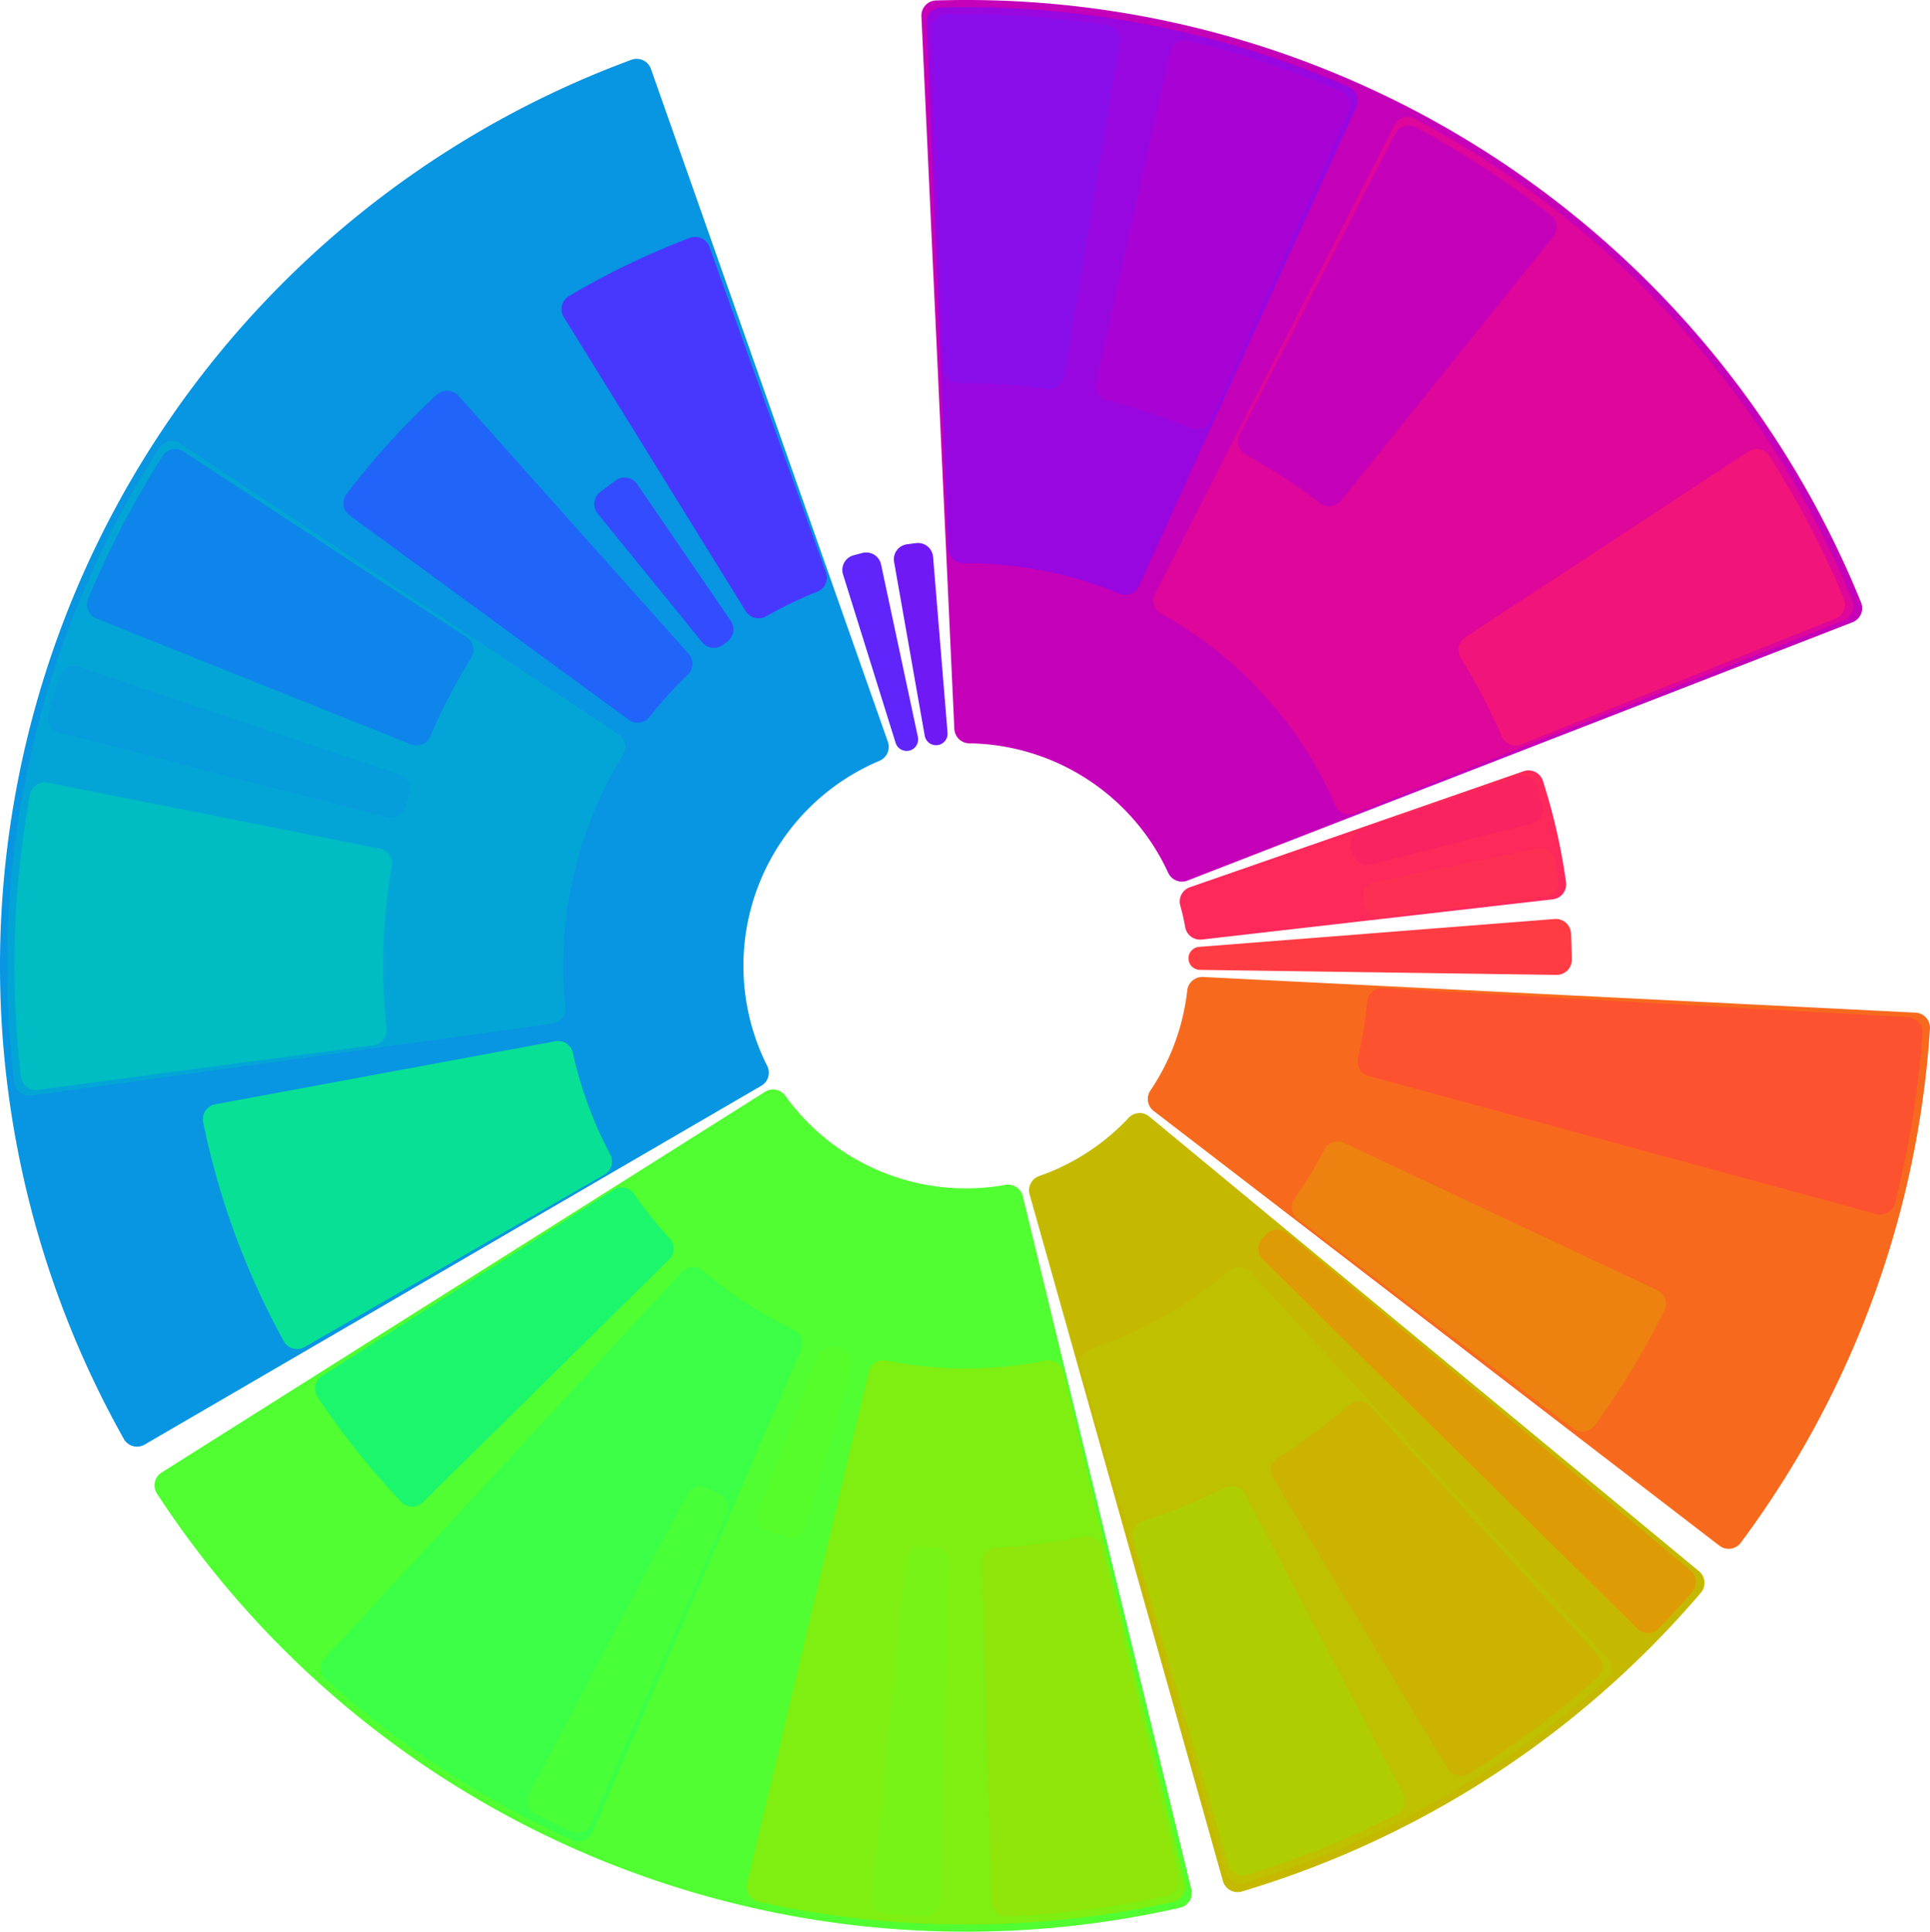
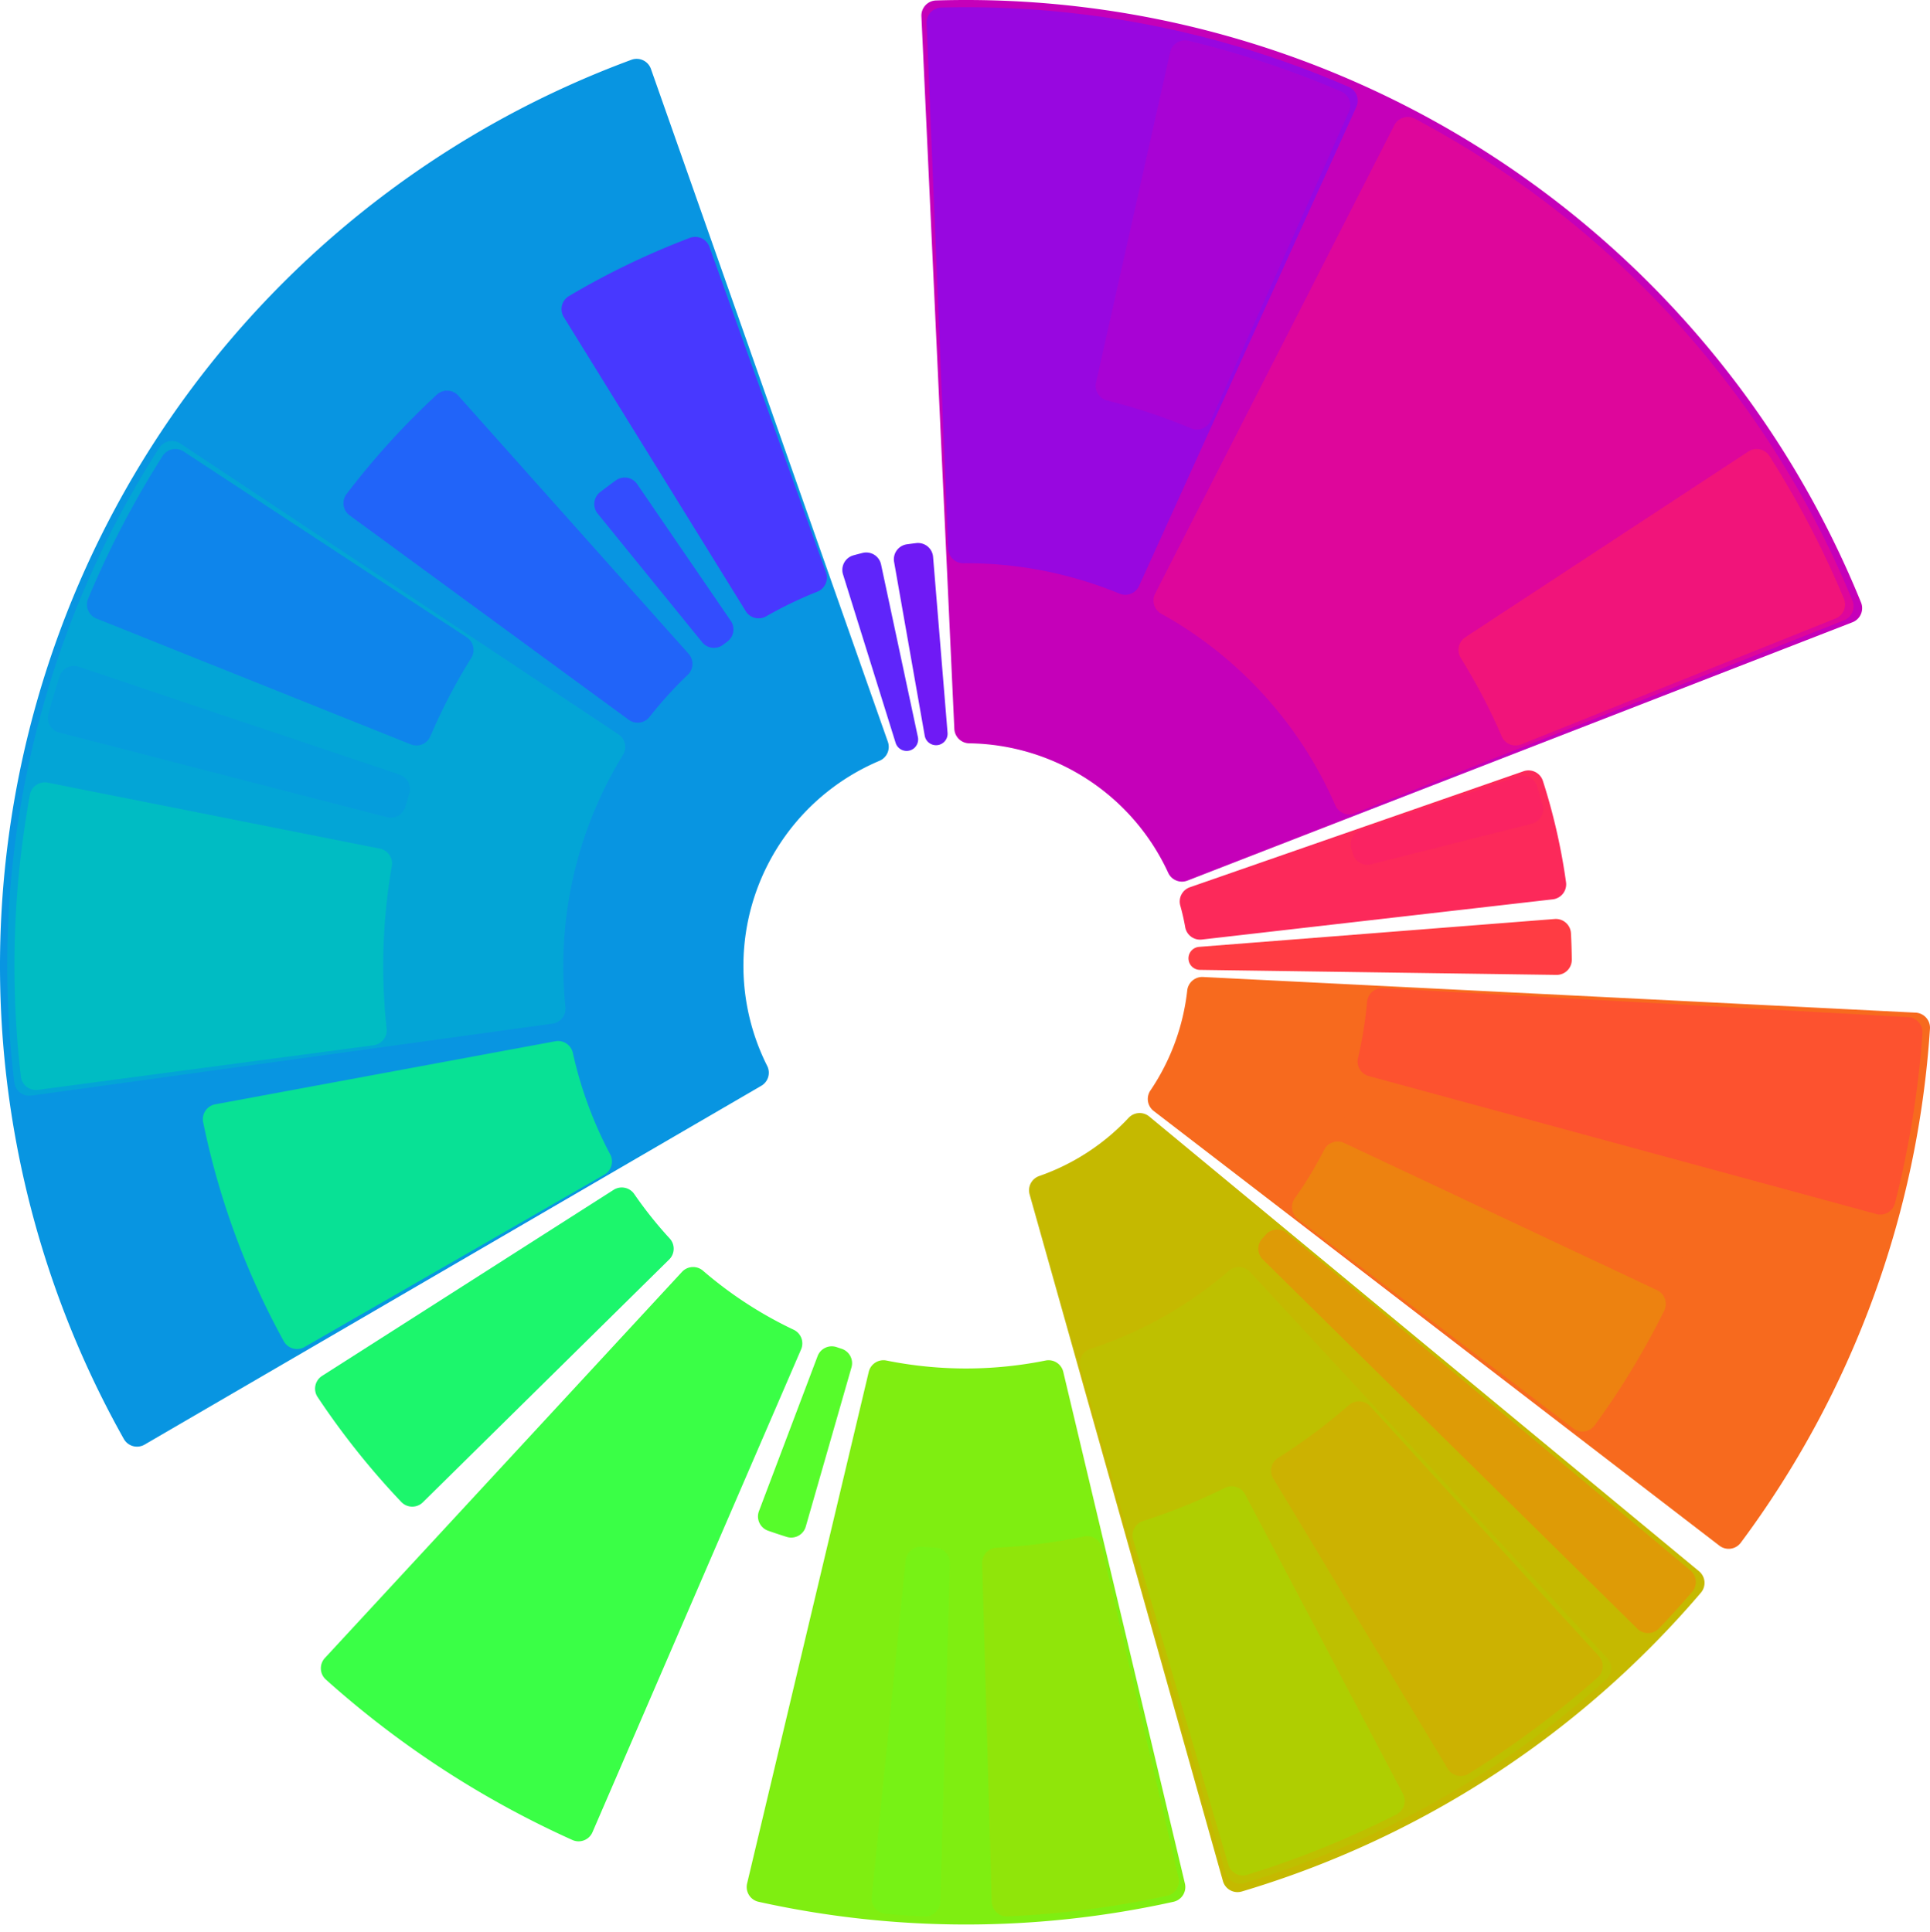
<svg xmlns="http://www.w3.org/2000/svg" xmlns:ns1="http://sodipodi.sourceforge.net/DTD/sodipodi-0.dtd" xmlns:ns2="http://www.inkscape.org/namespaces/inkscape" version="1.1" id="svg89" ns1:docname="icon.svg" width="1339.6" height="1341.04" ns2:version="1.2.1 (9c6d41e410, 2022-07-14)">
  <defs id="defs93" />
  <ns1:namedview id="namedview91" pagecolor="#ffffff" bordercolor="#000000" borderopacity="0.25" ns2:showpageshadow="2" ns2:pageopacity="0.0" ns2:pagecheckerboard="0" ns2:deskcolor="#d1d1d1" showgrid="false" ns2:zoom="0.22507243" ns2:cx="706.43927" ns2:cy="717.5468" ns2:window-width="1368" ns2:window-height="842" ns2:window-x="-6" ns2:window-y="-6" ns2:window-maximized="1" ns2:current-layer="svg89" />
  <g data-v-f2dcdc3b="" id="baseGroup" transform="translate(670.5,670.502)">
    <path d="m -30.453,-659.221 a 10,10 0 0 1 9.68,-10.457 670,670 0 0 1 641.544,417.599 10,10 0 0 1 -5.644,13.084 L 153.517,-59.646 A 10,10 0 0 1 140.811,-64.787 155,155 0 0 0 2.244,-154.984 10,10 0 0 1 -7.6,-164.521 Z" fill="#c500b9" stroke="#c500b9" id="path2" />
    <path d="m -26.866,-654.372 a 10,10 0 0 1 9.734,-10.407 665,665 0 0 1 282.482,55.013 10,10 0 0 1 5.117,13.299 l -150.776,332.509 a 10,10 0 0 1 -12.92,5.114 280,280 0 0 0 -108.603,-21.15 10,10 0 0 1 -10.057,-9.59 z" fill="#9807e0" stroke="#9807e0" id="path4" />
-     <path d="m -23.33,-649.504 a 10,10 0 0 1 9.789,-10.357 660,660 0 0 1 111.352,7.149 10,10 0 0 1 8.384,11.524 L 67.79,-409.304 a 10,10 0 0 1 -11.262,8.268 405,405 0 0 0 -61.309,-3.936 10,10 0 0 1 -10.112,-9.64 z" fill="#880dea" stroke="#880dea" id="path6" />
    <path d="m 142.183,-634.18 a 10,10 0 0 1 12.095,-7.535 660,660 0 0 1 105.898,35.16 10,10 0 0 1 5.186,13.274 l -95.968,214.559 a 10,10 0 0 1 -12.99,5.141 405,405 0 0 0 -58.306,-19.359 10,10 0 0 1 -7.335,-11.89 z" fill="#a803d4" stroke="#a803d4" id="path8" />
    <path d="m 297.703,-583.351 a 10,10 0 0 1 13.588,-4.291 665,665 0 0 1 303.526,334.216 10,10 0 0 1 -5.576,13.114 l -339.63,133.965 a 10,10 0 0 1 -12.839,-5.315 280,280 0 0 0 -120.97,-133.201 10,10 0 0 1 -4.058,-13.291 z" fill="#de069b" stroke="#de069b" id="path10" />
-     <path d="m 298.395,-577.373 a 10,10 0 0 1 13.612,-4.221 660,660 0 0 1 93.515,60.872 10,10 0 0 1 1.65,14.154 l -147.253,183.2 a 10,10 0 0 1 -13.87,1.678 405,405 0 0 0 -51.488,-33.516 10,10 0 0 1 -4.08,-13.361 z" fill="#c500b9" stroke="#c500b9" id="path12" />
    <path d="m 435.09,-482.801 a 10,10 0 0 1 14.236,-0.63 660,660 0 0 1 75.017,82.601 10,10 0 0 1 -1.994,14.111 l -188.907,139.856 a 10,10 0 0 1 -13.841,-1.895 405,405 0 0 0 -41.304,-45.479 10,10 0 0 1 -0.557,-13.96 z" fill="#de069b" stroke="#de069b" id="path14" />
    <path d="m 543.325,-356.648 a 10,10 0 0 1 13.931,3.001 660,660 0 0 1 51.611,98.929 10,10 0 0 1 -5.509,13.143 l -218.203,87.365 a 10,10 0 0 1 -12.908,-5.344 405,405 0 0 0 -28.417,-54.469 10,10 0 0 1 3.002,-13.644 z" fill="#f1147a" stroke="#f1147a" id="path16" />
    <path d="m 387.137,-134.63 a 10,10 0 0 1 12.807,6.392 420,420 0 0 1 16.033,70.247 10,10 0 0 1 -8.765,11.316 l -243.587,27.92 a 10,10 0 0 1 -10.986,-8.196 155,155 0 0 0 -3.422,-14.994 10,10 0 0 1 6.342,-12.152 z" fill="#fc295a" stroke="#fc295a" id="path18" />
    <path d="m 383.09,-131.024 a 10,10 0 0 1 12.775,6.461 415,415 0 0 1 3.858,13 10,10 0 0 1 -7.182,12.384 l -111.544,28.182 a 10,10 0 0 1 -12.054,-6.913 280,280 0 0 0 -1.043,-3.512 10,10 0 0 1 6.332,-12.37 z" fill="#fa2362" stroke="#fa2362" id="path20" />
-     <path d="m 396.7,-80.96 a 10,10 0 0 1 11.844,8.041 415,415 0 0 1 2.164,13.387 10,10 0 0 1 -8.707,11.364 l -114.232,13.687 a 10,10 0 0 1 -11.072,-8.397 280,280 0 0 0 -0.584,-3.618 10,10 0 0 1 7.861,-11.458 z" fill="#fd2f52" stroke="#fd2f52" id="path22" />
    <path d="m 408.625,-32.028 a 10,10 0 0 1 10.767,9.432 420,420 0 0 1 0.586,18.275 10,10 0 0 1 -10.141,10.102 L 162.309,2.29 a 7.499,7.499 0 0 1 -0.48,-14.974 z" fill="#ff3c43" stroke="#ff3c43" id="path24" />
    <path d="m 403.796,-29.566 a 10,10 0 0 1 10.718,9.489 415,415 0 0 1 0.435,13.554 A 10,10 0 0 1 404.86,3.634 L 289.816,2.601 a 10,10 0 0 1 -9.907,-9.744 280,280 0 0 0 -0.118,-3.662 10,10 0 0 1 9.263,-10.36 z" fill="#ff3c43" stroke="#ff3c43" id="path26" />
    <path d="m 659.099,32.988 a 10,10 0 0 1 9.479,10.639 670,670 0 0 1 -131.212,356.545 10,10 0 0 1 -14.114,1.956 L 130.588,100.359 a 10,10 0 0 1 -2.191,-13.531 155,155 0 0 0 25.655,-69.712 10,10 0 0 1 10.439,-8.883 z" fill="#f76a1e" stroke="#f76a1e" id="path28" />
    <path d="m 653.928,36.093 a 10,10 0 0 1 9.424,10.688 665,665 0 0 1 -19.052,117.849 10,10 0 0 1 -12.312,7.174 L 279.678,76.029 a 10,10 0 0 1 -7.112,-11.938 280,280 0 0 0 6.31,-39.029 10,10 0 0 1 10.511,-9.09 z" fill="#fd522f" stroke="#fd522f" id="path30" />
    <path d="m 648.743,39.145 a 10,10 0 0 1 9.369,10.738 660,660 0 0 1 -17.808,110.152 10,10 0 0 1 -12.276,7.238 L 400.903,106.779 a 10,10 0 0 1 -7.149,-12.003 405,405 0 0 0 9.806,-60.648 10,10 0 0 1 10.566,-9.139 z" fill="#fd522f" stroke="#fd522f" id="path32" />
    <path d="m 504.389,162.457 a 10,10 0 0 1 6.393,12.763 540,540 0 0 1 -8.267,22.463 10,10 0 0 1 -13.141,5.574 L 267.659,111.17 a 10,10 0 0 1 -5.526,-12.75 280,280 0 0 0 1.265,-3.439 10,10 0 0 1 12.473,-6.127 z" fill="#f76a1e" stroke="#f76a1e" id="path34" />
    <path d="m 479.473,225.623 a 10,10 0 0 1 4.709,13.476 540,540 0 0 1 -48.245,79.584 10,10 0 0 1 -14.125,2.058 L 230.706,175.427 a 10,10 0 0 1 -2.111,-13.735 280,280 0 0 0 20.495,-33.808 10,10 0 0 1 13.154,-4.481 z" fill="#ed8210" stroke="#ed8210" id="path36" />
    <path d="m 508.48,420.652 a 10,10 0 0 1 1.234,14.195 670,670 0 0 1 -318.408,207.261 10,10 0 0 1 -12.481,-6.874 L 44.629,158.535 a 10,10 0 0 1 6.338,-12.154 155,155 0 0 0 62.255,-40.524 10,10 0 0 1 13.679,-0.875 z" fill="#c5b900" stroke="#c5b900" id="path38" />
    <path d="m 502.479,420.047 a 10,10 0 0 1 1.16,14.202 665,665 0 0 1 -23.035,25.365 10,10 0 0 1 -14.249,0.209 L 206.379,203.489 a 10,10 0 0 1 -0.337,-13.892 280,280 0 0 0 2.463,-2.713 10,10 0 0 1 13.86,-0.998 z" fill="#de9b06" stroke="#de9b06" id="path40" />
    <path d="m 496.498,419.392 a 10,10 0 0 1 1.087,14.209 660,660 0 0 1 -18.208,20.049 10,10 0 0 1 -14.248,0.283 L 296.916,289.769 a 10,10 0 0 1 -0.339,-13.967 405,405 0 0 0 6.429,-7.078 10,10 0 0 1 13.935,-1.005 z" fill="#de9b06" stroke="#de9b06" id="path42" />
    <path d="m 444.64,480.854 a 10,10 0 0 1 -0.666,14.234 665,665 0 0 1 -250.756,141.223 10,10 0 0 1 -12.517,-6.809 L 79.967,278.577 a 10,10 0 0 1 6.523,-12.27 280,280 0 0 0 96.405,-54.294 10,10 0 0 1 13.874,0.782 z" fill="#bec000" stroke="#bec000" id="path44" />
    <path d="m 438.791,479.439 a 10,10 0 0 1 -0.739,14.232 660,660 0 0 1 -89.424,66.738 10,10 0 0 1 -13.853,-3.34 L 213.704,355.606 a 10,10 0 0 1 3.215,-13.596 405,405 0 0 0 49.236,-36.745 10,10 0 0 1 13.948,0.786 z" fill="#ccb201" stroke="#ccb201" id="path46" />
    <path d="m 302.829,575.061 a 10,10 0 0 1 -4.326,13.578 660,660 0 0 1 -103.427,41.873 10,10 0 0 1 -12.553,-6.745 L 116.514,398.183 a 10,10 0 0 1 6.559,-12.336 405,405 0 0 0 56.945,-23.054 10,10 0 0 1 13.293,4.298 z" fill="#afce01" stroke="#afce01" id="path48" />
-     <path d="m 155.907,641.243 a 10,10 0 0 1 -7.502,12.114 670,670 0 0 1 -709.541,-287.261 10,10 0 0 1 3.039,-13.921 L -139.284,87.892 a 10,10 0 0 1 13.455,2.618 155,155 0 0 0 153.252,62.045 10,10 0 0 1 11.487,7.48 z" fill="#50fe31" stroke="#50fe31" id="path50" />
    <path d="m 151.459,637.17 a 10,10 0 0 1 -7.565,12.075 665,665 0 0 1 -287.788,0 10,10 0 0 1 -7.565,-12.075 l 84.433,-355.199 a 10,10 0 0 1 11.704,-7.491 280,280 0 0 0 110.644,0 10,10 0 0 1 11.704,7.491 z" fill="#7fee11" stroke="#7fee11" id="path52" />
    <path d="m 147.058,633.067 a 10,10 0 0 1 -7.628,12.037 660,660 0 0 1 -110.666,14.269 10,10 0 0 1 -10.432,-9.709 l -6.63,-234.95 a 10,10 0 0 1 9.473,-10.268 405,405 0 0 0 60.932,-7.856 10,10 0 0 1 11.768,7.529 z" fill="#90e50a" stroke="#90e50a" id="path54" />
    <path d="m -18.332,649.664 a 10,10 0 0 1 -10.432,9.709 660,660 0 0 1 -27.027,-1.735 10,10 0 0 1 -9.105,-10.963 l 23.47,-233.869 a 10,10 0 0 1 10.708,-8.973 405,405 0 0 0 9.543,0.613 10,10 0 0 1 9.473,10.268 z" fill="#77f215" stroke="#77f215" id="path56" />
    <path d="m -111.71,389.16 a 10,10 0 0 1 -12.607,6.782 415,415 0 0 1 -12.87,-4.273 10,10 0 0 1 -6.048,-12.976 l 40.701,-107.608 a 10,10 0 0 1 12.567,-5.932 280,280 0 0 0 3.477,1.154 10,10 0 0 1 6.523,12.27 z" fill="#57fc2b" stroke="#57fc2b" id="path58" />
    <path d="m -259.716,601.226 a 10,10 0 0 1 -13.286,5.153 665,665 0 0 1 -170.972,-111.291 10,10 0 0 1 -0.666,-14.234 l 247.871,-268.059 a 10,10 0 0 1 13.874,-0.782 280,280 0 0 0 63.061,41.048 10,10 0 0 1 4.9,13.003 z" fill="#3aff46" stroke="#3aff46" id="path60" />
-     <path d="m -260.79,595.305 a 10,10 0 0 1 -13.313,5.085 660,660 0 0 1 -24.4,-11.751 10,10 0 0 1 -4.326,-13.578 l 109.518,-207.97 a 10,10 0 0 1 13.293,-4.298 405,405 0 0 0 8.615,4.148 10,10 0 0 1 4.927,13.073 z" fill="#48ff38" stroke="#48ff38" id="path62" />
    <path d="m -377.333,372.048 a 10,10 0 0 1 -14.273,-0.235 540,540 0 0 1 -58.025,-72.761 10,10 0 0 1 2.947,-13.968 l 202.374,-129.16 a 10,10 0 0 1 13.618,2.763 280,280 0 0 0 24.65,30.91 10,10 0 0 1 -0.337,13.892 z" fill="#1cf66c" stroke="#1cf66c" id="path64" />
    <path d="m -570.38,331.914 a 10,10 0 0 1 -13.747,-3.745 670,670 0 0 1 352.074,-956.7 10,10 0 0 1 12.896,6.06 l 164.462,467.121 a 10,10 0 0 1 -5.546,12.535 155,155 0 0 0 -78.206,212.511 10,10 0 0 1 -3.902,13.14 z" fill="#0895e1" stroke="#0895e1" id="path66" />
    <path d="m -459.364,264.168 a 10,10 0 0 1 -13.747,-3.848 540,540 0 0 1 -55.884,-151.856 10,10 0 0 1 7.973,-11.841 l 236.053,-43.776 a 10,10 0 0 1 11.587,7.671 280,280 0 0 0 25.987,70.614 10,10 0 0 1 -3.85,13.352 z" fill="#08e195" stroke="#08e195" id="path68" />
    <path d="m -648.769,89.577 a 10,10 0 0 1 -11.293,-8.69 665,665 0 0 1 100.462,-440.154 10,10 0 0 1 13.945,-2.929 l 304.183,201.911 a 10,10 0 0 1 2.987,13.571 280,280 0 0 0 -40.039,175.424 10,10 0 0 1 -8.58,10.931 z" fill="#03a5d6" stroke="#03a5d6" id="path70" />
    <path d="m -644.263,85.589 a 10,10 0 0 1 -11.249,-8.748 660,660 0 0 1 6.27,-195.523 10,10 0 0 1 11.787,-8.01 l 230.534,45.818 a 10,10 0 0 1 7.903,11.521 405,405 0 0 0 -3.623,112.999 10,10 0 0 1 -8.625,10.99 z" fill="#00bcc3" stroke="#00bcc3" id="path72" />
    <path d="m -629.297,-162.436 a 10,10 0 0 1 -7.143,-12.331 660,660 0 0 1 7.705,-25.963 10,10 0 0 1 12.714,-6.437 l 222.783,74.921 a 10,10 0 0 1 6.365,12.437 405,405 0 0 0 -2.721,9.167 10,10 0 0 1 -12.119,6.95 z" fill="#059ddc" stroke="#059ddc" id="path74" />
    <path d="m -603.358,-241.575 a 10,10 0 0 1 -5.509,-13.143 660,660 0 0 1 51.611,-98.929 10,10 0 0 1 13.931,-3.001 l 196.493,128.981 a 10,10 0 0 1 3.002,13.644 405,405 0 0 0 -28.417,54.469 10,10 0 0 1 -12.908,5.344 z" fill="#0e85eb" stroke="#0e85eb" id="path76" />
    <path d="m -427.501,-313.118 a 10,10 0 0 1 -2.046,-14.127 540,540 0 0 1 62.568,-68.894 10,10 0 0 1 14.258,0.68 l 159.803,179.166 a 10,10 0 0 1 -0.553,13.885 280,280 0 0 0 -26.579,29.267 10,10 0 0 1 -13.768,1.884 z" fill="#2164f9" stroke="#2164f9" id="path78" />
    <path d="m -255.267,-314.267 a 10,10 0 0 1 1.65,-14.22 415,415 0 0 1 10.868,-8.111 10,10 0 0 1 14.102,2.464 l 64.972,94.947 a 10,10 0 0 1 -2.324,13.7 280,280 0 0 0 -2.937,2.192 10,10 0 0 1 -13.795,-1.67 z" fill="#334dfe" stroke="#334dfe" id="path80" />
    <path d="m -278.755,-450.661 a 10,10 0 0 1 3.405,-13.863 540,540 0 0 1 83.849,-40.379 10,10 0 0 1 12.961,5.981 l 80.889,226.041 a 10,10 0 0 1 -5.723,12.662 280,280 0 0 0 -35.62,17.154 10,10 0 0 1 -13.469,-3.42 z" fill="#4838ff" stroke="#4838ff" id="path82" />
    <path d="m -84.884,-271.882 a 10,10 0 0 1 6.902,-12.624 295,295 0 0 1 6.316,-1.657 10,10 0 0 1 12.21,7.613 l 25.571,119.801 a 7.499,7.499 0 0 1 -14.491,3.8 z" fill="#5f25fa" stroke="#5f25fa" id="path84" />
    <path d="m -49.419,-280.504 a 10,10 0 0 1 8.46,-11.639 295,295 0 0 1 6.476,-0.835 10,10 0 0 1 11.135,9.112 l 10.042,122.087 a 7.499,7.499 0 0 1 -14.859,1.916 z" fill="#6f1af5" stroke="#6f1af5" id="path86" />
  </g>
</svg>